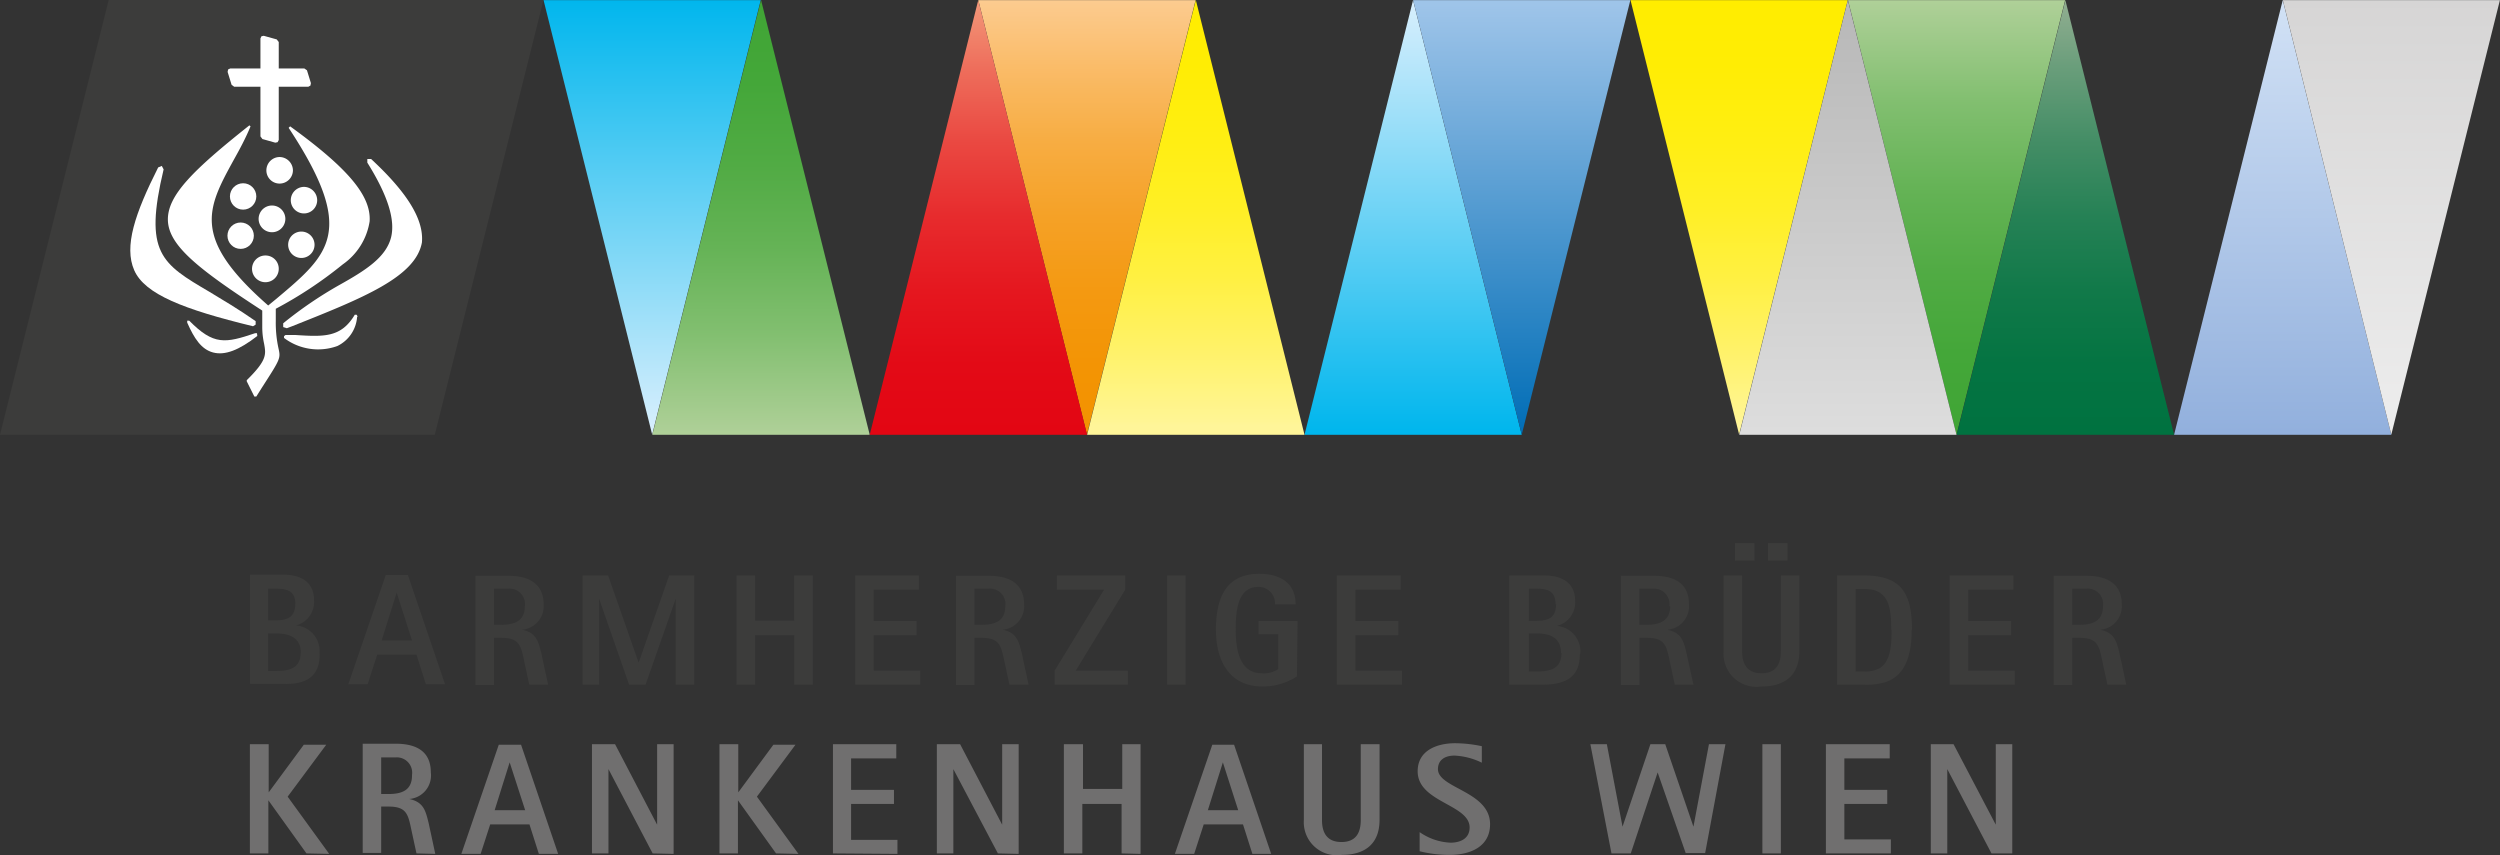
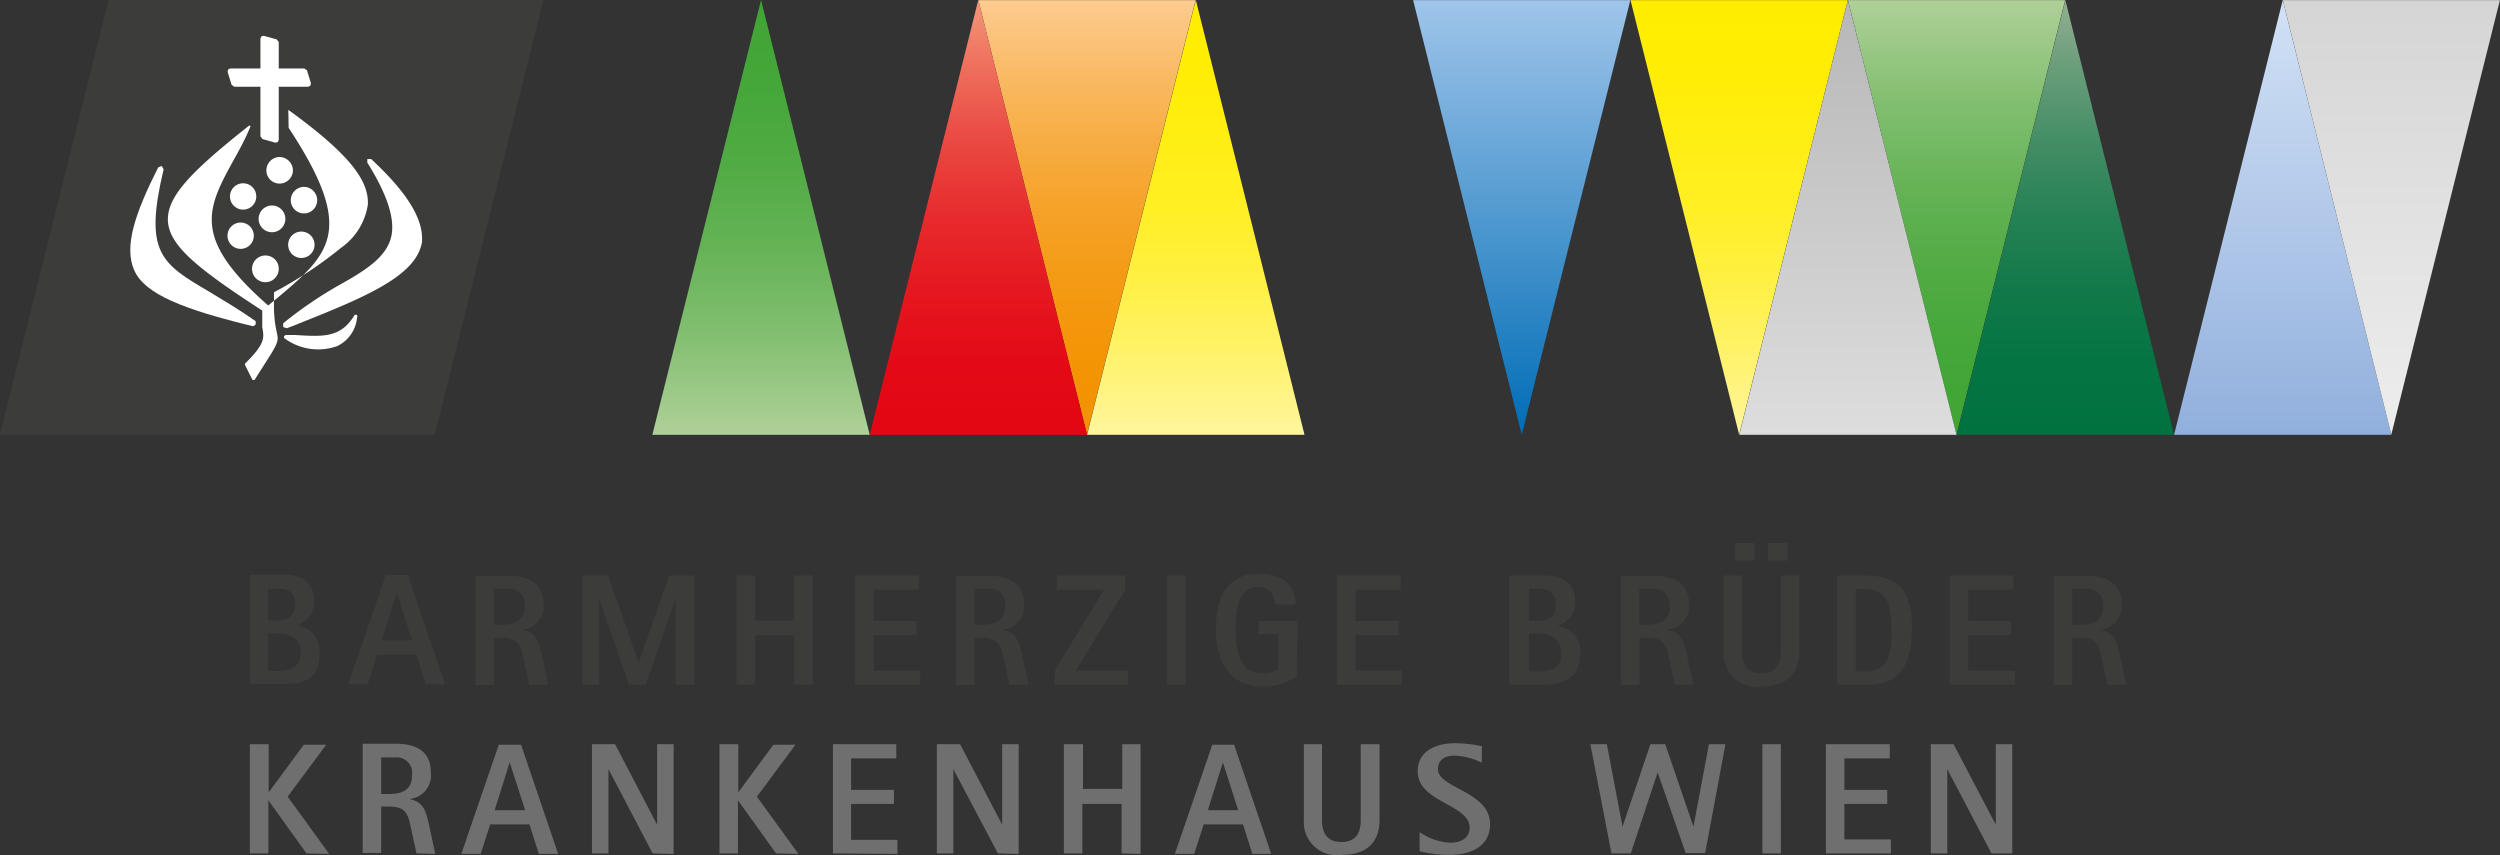
<svg xmlns="http://www.w3.org/2000/svg" xmlns:xlink="http://www.w3.org/1999/xlink" id="Layer_1" data-name="Layer 1" viewBox="0 0 151.57 51.85">
  <rect x="0" y="0" width="151.57" height="51.85" fill="#333333" stroke="none" />
  <defs>
    <style>.cls-1{fill:none;}.cls-2{clip-path:url(#clip-path);}.cls-3{fill:#3c3c3b;}.cls-4{fill:#fff;}.cls-5{clip-path:url(#clip-path-2);}.cls-6{clip-path:url(#clip-path-3);}.cls-7{fill:url(#linear-gradient);}.cls-8{clip-path:url(#clip-path-4);}.cls-9{fill:url(#linear-gradient-2);}.cls-10{clip-path:url(#clip-path-5);}.cls-11{fill:url(#linear-gradient-3);}.cls-12{clip-path:url(#clip-path-6);}.cls-13{fill:url(#linear-gradient-4);}.cls-14{clip-path:url(#clip-path-7);}.cls-15{clip-path:url(#clip-path-8);}.cls-16{fill:url(#linear-gradient-5);}.cls-17{clip-path:url(#clip-path-9);}.cls-18{fill:url(#linear-gradient-6);}.cls-19{clip-path:url(#clip-path-10);}.cls-20{fill:url(#linear-gradient-7);}.cls-21{clip-path:url(#clip-path-11);}.cls-22{fill:url(#linear-gradient-8);}.cls-23{clip-path:url(#clip-path-12);}.cls-24{clip-path:url(#clip-path-13);}.cls-25{fill:url(#linear-gradient-9);}.cls-26{clip-path:url(#clip-path-14);}.cls-27{clip-path:url(#clip-path-15);}.cls-28{fill:url(#linear-gradient-10);}.cls-29{clip-path:url(#clip-path-16);}.cls-30{fill:url(#linear-gradient-11);}.cls-31{clip-path:url(#clip-path-17);}.cls-32{fill:url(#linear-gradient-12);}.cls-33{clip-path:url(#clip-path-18);}.cls-34{clip-path:url(#clip-path-19);}.cls-35{fill:url(#linear-gradient-13);}.cls-36{fill:#706f6f;}</style>
    <clipPath id="clip-path" transform="translate(-1.5 -1.17)">
      <polyline class="cls-1" points="0 56.69 154.57 56.69 154.57 -0.33 0 -0.33 0 53.01" />
    </clipPath>
    <clipPath id="clip-path-2" transform="translate(-1.5 -1.17)">
-       <polyline class="cls-1" points="33 28.98 49.09 28.98 49.09 -0.28 33 -0.28 33 28.98" />
-     </clipPath>
+       </clipPath>
    <clipPath id="clip-path-3" transform="translate(-1.5 -1.17)">
      <polyline class="cls-1" points="41.04 27.52 34.45 1.16 47.63 1.16 41.04 27.52" />
    </clipPath>
    <linearGradient id="linear-gradient" x1="-0.3" y1="58.62" x2="0.7" y2="58.62" gradientTransform="matrix(0, 26.36, 26.36, 0, -1505.77, 7.82)" gradientUnits="userSpaceOnUse">
      <stop offset="0" stop-color="#00b6ed" />
      <stop offset="1" stop-color="#d9effd" />
    </linearGradient>
    <clipPath id="clip-path-4" transform="translate(-1.5 -1.17)">
      <polyline class="cls-1" points="67.4 27.52 60.81 1.16 73.99 1.16 67.4 27.52" />
    </clipPath>
    <linearGradient id="linear-gradient-2" x1="0.32" y1="59.3" x2="1.32" y2="59.3" gradientTransform="matrix(0, -26.36, -26.36, 0, 1629.13, 34.84)" gradientUnits="userSpaceOnUse">
      <stop offset="0" stop-color="#f39200" />
      <stop offset="0.16" stop-color="#f39404" />
      <stop offset="0.33" stop-color="#f49911" />
      <stop offset="0.5" stop-color="#f5a126" />
      <stop offset="0.68" stop-color="#f7ad43" />
      <stop offset="0.85" stop-color="#fabc69" />
      <stop offset="1" stop-color="#fccb8f" />
    </linearGradient>
    <clipPath id="clip-path-5" transform="translate(-1.5 -1.17)">
      <polyline class="cls-1" points="47.64 1.17 54.23 27.53 41.05 27.53 47.64 1.17" />
    </clipPath>
    <linearGradient id="linear-gradient-3" x1="-0.3" y1="58.62" x2="0.7" y2="58.62" gradientTransform="matrix(0, 26.36, 26.36, 0, -1499.1, 7.9)" gradientUnits="userSpaceOnUse">
      <stop offset="0" stop-color="#40a535" />
      <stop offset="0.19" stop-color="#44a739" />
      <stop offset="0.38" stop-color="#51ab44" />
      <stop offset="0.57" stop-color="#65b356" />
      <stop offset="0.77" stop-color="#82bf70" />
      <stop offset="0.96" stop-color="#a7cd91" />
      <stop offset="1" stop-color="#afd098" />
    </linearGradient>
    <clipPath id="clip-path-6" transform="translate(-1.5 -1.17)">
      <polyline class="cls-1" points="60.81 1.17 67.41 27.53 54.23 27.53 60.81 1.17" />
    </clipPath>
    <linearGradient id="linear-gradient-4" x1="-0.3" y1="58.62" x2="0.7" y2="58.62" gradientTransform="matrix(0, 26.36, 26.36, 0, -1485.92, 7.9)" gradientUnits="userSpaceOnUse">
      <stop offset="0" stop-color="#f39879" />
      <stop offset="0.16" stop-color="#ee6d5b" />
      <stop offset="0.33" stop-color="#ea4841" />
      <stop offset="0.5" stop-color="#e72b2d" />
      <stop offset="0.67" stop-color="#e5171f" />
      <stop offset="0.84" stop-color="#e30a16" />
      <stop offset="1" stop-color="#e30613" />
    </linearGradient>
    <clipPath id="clip-path-7" transform="translate(-1.5 -1.17)">
      <polyline class="cls-1" points="79.13 28.98 95.22 28.98 95.22 -0.28 79.13 -0.28 79.13 28.98" />
    </clipPath>
    <clipPath id="clip-path-8" transform="translate(-1.5 -1.17)">
-       <polyline class="cls-1" points="87.17 1.17 93.76 27.53 80.59 27.53 87.17 1.17" />
-     </clipPath>
+       </clipPath>
    <linearGradient id="linear-gradient-5" x1="-0.3" y1="58.62" x2="0.7" y2="58.62" gradientTransform="matrix(0, 26.36, 26.36, 0, -1459.64, 7.82)" gradientUnits="userSpaceOnUse">
      <stop offset="0" stop-color="#d9effd" />
      <stop offset="1" stop-color="#00b6ed" />
    </linearGradient>
    <clipPath id="clip-path-9" transform="translate(-1.5 -1.17)">
      <polyline class="cls-1" points="93.76 27.52 87.17 1.16 100.35 1.16 93.76 27.52" />
    </clipPath>
    <linearGradient id="linear-gradient-6" x1="-0.3" y1="58.62" x2="0.7" y2="58.62" gradientTransform="matrix(0, 26.36, 26.36, 0, -1452.98, 7.9)" gradientUnits="userSpaceOnUse">
      <stop offset="0" stop-color="#9ec4e9" />
      <stop offset="0.01" stop-color="#9ec4e9" />
      <stop offset="1" stop-color="#006db6" />
    </linearGradient>
    <clipPath id="clip-path-10" transform="translate(-1.5 -1.17)">
      <polyline class="cls-1" points="74 1.17 80.59 27.53 67.41 27.53 74 1.17" />
    </clipPath>
    <linearGradient id="linear-gradient-7" x1="-0.3" y1="58.62" x2="0.7" y2="58.62" gradientTransform="matrix(0, 26.36, 26.36, 0, -1472.75, 7.9)" gradientUnits="userSpaceOnUse">
      <stop offset="0" stop-color="#ffed00" />
      <stop offset="0.15" stop-color="#ffed04" />
      <stop offset="0.31" stop-color="#fe1" />
      <stop offset="0.48" stop-color="#ffef25" />
      <stop offset="0.64" stop-color="#fff042" />
      <stop offset="0.8" stop-color="#fff267" />
      <stop offset="0.97" stop-color="#fff594" />
      <stop offset="0.98" stop-color="#fff599" />
      <stop offset="1" stop-color="#fff599" />
    </linearGradient>
    <clipPath id="clip-path-11" transform="translate(-1.5 -1.17)">
      <polyline class="cls-1" points="120.12 27.52 113.53 1.16 126.71 1.16 120.12 27.52" />
    </clipPath>
    <linearGradient id="linear-gradient-8" x1="0.32" y1="59.3" x2="1.32" y2="59.3" gradientTransform="matrix(0, -26.36, -26.36, 0, 1681.85, 34.84)" xlink:href="#linear-gradient-3" />
    <clipPath id="clip-path-12" transform="translate(-1.5 -1.17)">
      <polyline class="cls-1" points="131.85 28.98 147.94 28.98 147.94 -0.28 131.85 -0.28 131.85 28.98" />
    </clipPath>
    <clipPath id="clip-path-13" transform="translate(-1.5 -1.17)">
      <polyline class="cls-1" points="139.9 1.17 146.48 27.53 133.31 27.53 139.9 1.17" />
    </clipPath>
    <linearGradient id="linear-gradient-9" x1="-0.3" y1="58.62" x2="0.7" y2="58.62" gradientTransform="matrix(0, 26.36, 26.36, 0, -1406.92, 7.82)" gradientUnits="userSpaceOnUse">
      <stop offset="0" stop-color="#d1e1f5" />
      <stop offset="0.01" stop-color="#d1e1f5" />
      <stop offset="1" stop-color="#92b0dd" />
    </linearGradient>
    <clipPath id="clip-path-14" transform="translate(-1.5 -1.17)">
      <polyline class="cls-1" points="138.45 28.98 154.53 28.98 154.53 -0.28 138.45 -0.28 138.45 28.98" />
    </clipPath>
    <clipPath id="clip-path-15" transform="translate(-1.5 -1.17)">
      <polyline class="cls-1" points="146.48 27.52 139.9 1.16 153.07 1.16 146.48 27.52" />
    </clipPath>
    <linearGradient id="linear-gradient-10" x1="-0.3" y1="58.62" x2="0.7" y2="58.62" gradientTransform="matrix(0, 26.36, 26.36, 0, -1400.33, 7.82)" gradientUnits="userSpaceOnUse">
      <stop offset="0" stop-color="#d6d5d5" />
      <stop offset="0.99" stop-color="#ededed" />
      <stop offset="1" stop-color="#ededed" />
    </linearGradient>
    <clipPath id="clip-path-16" transform="translate(-1.5 -1.17)">
      <polyline class="cls-1" points="126.72 1.17 133.31 27.53 120.13 27.53 126.72 1.17" />
    </clipPath>
    <linearGradient id="linear-gradient-11" x1="-0.3" y1="58.62" x2="0.7" y2="58.62" gradientTransform="matrix(0, 26.36, 26.36, 0, -1420.03, 7.9)" gradientUnits="userSpaceOnUse">
      <stop offset="0" stop-color="#92ae91" />
      <stop offset="0.16" stop-color="#689d7a" />
      <stop offset="0.33" stop-color="#438d65" />
      <stop offset="0.5" stop-color="#258155" />
      <stop offset="0.67" stop-color="#117949" />
      <stop offset="0.84" stop-color="#047442" />
      <stop offset="1" stop-color="#007240" />
    </linearGradient>
    <clipPath id="clip-path-17" transform="translate(-1.5 -1.17)">
      <polyline class="cls-1" points="106.94 27.52 100.35 1.16 113.53 1.16 106.94 27.52" />
    </clipPath>
    <linearGradient id="linear-gradient-12" x1="-0.3" y1="58.62" x2="0.7" y2="58.62" gradientTransform="matrix(0, 26.36, 26.36, 0, -1439.79, 7.9)" xlink:href="#linear-gradient-7" />
    <clipPath id="clip-path-18" transform="translate(-1.5 -1.17)">
      <polyline class="cls-1" points="105.49 28.98 121.58 28.98 121.58 -0.28 105.49 -0.28 105.49 28.98" />
    </clipPath>
    <clipPath id="clip-path-19" transform="translate(-1.5 -1.17)">
      <polyline class="cls-1" points="113.53 1.17 120.12 27.53 106.95 27.53 113.53 1.17" />
    </clipPath>
    <linearGradient id="linear-gradient-13" x1="-0.3" y1="58.62" x2="0.7" y2="58.62" gradientTransform="matrix(0, 26.36, 26.36, 0, -1433.28, 7.82)" gradientUnits="userSpaceOnUse">
      <stop offset="0" stop-color="#b7b7b7" />
      <stop offset="1" stop-color="#ddd" />
    </linearGradient>
  </defs>
  <g class="cls-2">
    <polygon class="cls-3" points="6.59 0 32.95 0 26.36 26.36 0 26.36 6.59 0" />
    <path class="cls-4" d="M17,20.85,17,20.64c-1.06-.74-2-1.29-2.79-1.77-2.93-1.72-4-2.36-2.79-7.43l-.11-.21-.22.09C9.69,14.1,9,16.11,9.64,17.56s3,2.37,7.2,3.39Z" transform="translate(-1.5 -1.17)" />
    <path class="cls-4" d="M24,10.81h-.23l0,.22c1.25,2,1.7,3.47,1.44,4.53-.31,1.22-1.55,2-3.12,2.88a24.51,24.51,0,0,0-3.42,2.33l0,.23.22.07.29-.11c4.36-1.73,7.52-3,7.9-5.09C27.2,14.51,26.25,12.9,24,10.81Z" transform="translate(-1.5 -1.17)" />
    <path class="cls-4" d="M23.18,20.35v0l-.06-.1-.11,0c-.83,1.4-1.88,1.34-3.61,1.23l-.59,0-.09.07,0,.11a3.43,3.43,0,0,0,3.23.49,2.13,2.13,0,0,0,1.2-1.76" transform="translate(-1.5 -1.17)" />
-     <path class="cls-4" d="M17.08,21.37l-.11,0c-1.81.61-2.51.75-4-.76l-.12,0,0,.12c.42.95.85,1.62,1.57,1.81s1.57-.14,2.68-1Z" transform="translate(-1.5 -1.17)" />
    <circle class="cls-4" cx="14.74" cy="11.91" r="0.8" />
-     <path class="cls-4" d="M17.77,19.7c-4.7-4.11-3.71-5.9-2.08-8.87.34-.61.69-1.25,1-2l-.07-.06c-3.41,2.71-5,4.26-4.94,5.78S13.55,17.5,17.4,20V21a4.69,4.69,0,0,0,.11,1c.12.66.19,1-1.05,2.22v.07l.46.92.06,0,.06,0,.34-.54c1.14-1.77,1.14-1.77,1-2.4a7.18,7.18,0,0,1-.16-1.63v-.75a24.92,24.92,0,0,0,4.06-2.69,3.91,3.91,0,0,0,1.63-2.61c.1-1.54-1.3-3.21-4.82-5.76L19,8.92c4.13,6.27,2.5,7.64-.75,10.37l-.5.41" transform="translate(-1.5 -1.17)" />
+     <path class="cls-4" d="M17.77,19.7c-4.7-4.11-3.71-5.9-2.08-8.87.34-.61.69-1.25,1-2l-.07-.06c-3.41,2.71-5,4.26-4.94,5.78S13.55,17.5,17.4,20V21c.12.66.19,1-1.05,2.22v.07l.46.92.06,0,.06,0,.34-.54c1.14-1.77,1.14-1.77,1-2.4a7.18,7.18,0,0,1-.16-1.63v-.75a24.92,24.92,0,0,0,4.06-2.69,3.91,3.91,0,0,0,1.63-2.61c.1-1.54-1.3-3.21-4.82-5.76L19,8.92c4.13,6.27,2.5,7.64-.75,10.37l-.5.41" transform="translate(-1.5 -1.17)" />
    <path class="cls-4" d="M18.45,10.69a.81.81,0,0,0-.8.81.8.8,0,0,0,.8.8.81.81,0,0,0,.81-.8A.82.82,0,0,0,18.45,10.69Z" transform="translate(-1.5 -1.17)" />
    <path class="cls-4" d="M19.93,12.5a.81.81,0,0,0-.8.81.8.8,0,1,0,1.6,0A.81.81,0,0,0,19.93,12.5Z" transform="translate(-1.5 -1.17)" />
    <path class="cls-4" d="M18,13.63a.81.81,0,1,0,.8.81A.81.81,0,0,0,18,13.63Z" transform="translate(-1.5 -1.17)" />
    <circle class="cls-4" cx="14.59" cy="14.29" r="0.8" />
    <path class="cls-4" d="M17.6,16.66a.81.81,0,1,0,.8.8A.8.8,0,0,0,17.6,16.66Z" transform="translate(-1.5 -1.17)" />
    <path class="cls-4" d="M19.77,15.21a.8.8,0,1,0,.8.8A.8.8,0,0,0,19.77,15.21Z" transform="translate(-1.5 -1.17)" />
    <polygon class="cls-4" points="18.85 5.04 18.61 4.26 18.45 4.15 16.9 4.15 16.9 2.55 16.78 2.39 15.99 2.17 15.85 2.2 15.79 2.33 15.79 4.15 13.96 4.15 13.83 4.21 13.8 4.36 14.04 5.14 14.2 5.26 15.79 5.26 15.79 8.27 15.91 8.43 16.69 8.65 16.83 8.62 16.9 8.49 16.9 5.26 18.69 5.26 18.82 5.19 18.85 5.04" />
    <g class="cls-5">
      <g class="cls-6">
        <polyline class="cls-7" points="46.12 0.01 32.96 0.01 32.96 0.03 39.54 26.36 46.12 0.01" />
      </g>
    </g>
    <g class="cls-8">
      <rect class="cls-9" x="59.3" y="0.01" width="13.18" height="26.36" />
    </g>
    <g class="cls-10">
      <rect class="cls-11" x="39.54" y="0.01" width="13.18" height="26.36" />
    </g>
    <g class="cls-12">
      <rect class="cls-13" x="52.73" y="0.01" width="13.18" height="26.36" />
    </g>
    <g class="cls-14">
      <g class="cls-15">
        <polyline class="cls-16" points="85.67 0.01 85.67 0.01 79.08 26.36 92.26 26.36 85.67 0.01" />
      </g>
    </g>
    <g class="cls-17">
      <rect class="cls-18" x="85.67" y="0.01" width="13.18" height="26.36" />
    </g>
    <g class="cls-19">
      <rect class="cls-20" x="65.9" y="0.01" width="13.18" height="26.36" />
    </g>
    <g class="cls-21">
      <polyline class="cls-22" points="125.2 0.01 112.04 0.01 118.62 26.36 125.2 0.03 125.2 0.01" />
    </g>
    <g class="cls-23">
      <g class="cls-24">
        <polyline class="cls-25" points="138.4 0.01 138.39 0.01 131.81 26.36 144.98 26.36 138.4 0.01" />
      </g>
    </g>
    <g class="cls-26">
      <g class="cls-27">
        <polyline class="cls-28" points="151.57 0.01 138.4 0.01 144.98 26.36 151.57 0.01" />
      </g>
    </g>
    <g class="cls-29">
      <polyline class="cls-30" points="125.22 0.01 118.63 26.36 131.81 26.36 125.22 0.01" />
    </g>
    <g class="cls-31">
      <polyline class="cls-32" points="112.03 0.01 98.86 0.01 98.86 0.03 105.44 26.36 112.03 0.01" />
    </g>
    <g class="cls-33">
      <g class="cls-34">
        <polyline class="cls-35" points="112.04 0.01 112.03 0.01 105.45 26.36 118.62 26.36 112.04 0.01" />
      </g>
    </g>
    <path class="cls-3" d="M129,37.92c0,.91-.64,1.13-1.43,1.13h-.44V36.86H128A.93.93,0,0,1,129,37.92Zm1.41,4.76-.4-1.86c-.19-.76-.3-1.29-1.18-1.47v0a1.43,1.43,0,0,0,1.31-1.53c0-1.34-1-1.74-2.13-1.74h-2v6.62h1.12V39.84h.44c1.09,0,1.19.45,1.39,1.41l.31,1.43Zm-6.76,0v-.85h-2.82V39.68h2.6v-.86h-2.6v-1.9h2.74v-.86h-3.87v6.62Zm-7.47-3.33c0,.72,0,1.9-.72,2.33a1.82,1.82,0,0,1-.94.2H114v-5h.52C116.07,36.86,116.16,38.09,116.16,39.35Zm1.24,0c0-2.16-.61-3.29-2.9-3.29h-1.64v6.62h1.64a3.94,3.94,0,0,0,1.28-.15C117.15,42.1,117.4,40.62,117.4,39.35Zm-9.55-4.19V34.1h-1.18v1.06Zm2,0V34.1h-1.18v1.06Zm.72.9h-1.12v4.6c0,.79-.32,1.33-1.17,1.33s-1.18-.54-1.18-1.33v-4.6H106v4.6a2,2,0,0,0,2.3,2.13c1.4,0,2.29-.67,2.29-2.13Zm-7.83,1.86c0,.91-.65,1.13-1.43,1.13h-.44V36.86h.88A.93.93,0,0,1,102.71,37.92Zm1.41,4.76-.41-1.86c-.18-.76-.29-1.29-1.18-1.47v0a1.43,1.43,0,0,0,1.32-1.53c0-1.34-.95-1.74-2.13-1.74h-2v6.62h1.13V39.84h.44c1.09,0,1.19.45,1.39,1.41l.31,1.43Zm-8-1.93c0,1-.72,1.13-1.53,1.13h-.45V39.57h.45C95.42,39.57,96.14,39.8,96.14,40.75Zm-.33-2.94c0,.82-.48,1-1.2,1h-.45V36.86h.45C95.33,36.86,95.81,37,95.81,37.81Zm1.47,3a1.55,1.55,0,0,0-1.43-1.69v0A1.47,1.47,0,0,0,97,37.62c0-1.16-.85-1.56-1.88-1.56H93v6.62h2C96.34,42.68,97.28,42.28,97.28,40.85ZM86.5,42.68v-.85H83.68V39.68h2.6v-.86h-2.6v-1.9h2.74v-.86H82.55v6.62Zm-6.33-3.86H77.8v.8H79v2.11a1.53,1.53,0,0,1-1,.26c-1.4,0-1.58-1.55-1.58-2.63s.08-2.61,1.38-2.61a1,1,0,0,1,1,1.06h1.25c0-1.35-1-1.85-2.21-1.85-2.09,0-2.62,1.58-2.62,3.4s.78,3.43,2.82,3.43a3.78,3.78,0,0,0,2.09-.61Zm-6.79,3.86V36.06H72.26v6.62Zm-3.5,0v-.85H66.72l3-4.91v-.86H65.58v.86h2.86l-3,4.91v.85Zm-7.43-4.76c0,.91-.64,1.13-1.43,1.13h-.44V36.86h.88A.93.93,0,0,1,62.45,37.92Zm1.41,4.76-.4-1.86c-.19-.76-.3-1.29-1.18-1.47v0a1.43,1.43,0,0,0,1.31-1.53c0-1.34-1-1.74-2.13-1.74h-2v6.62h1.12V39.84H61c1.09,0,1.19.45,1.39,1.41l.31,1.43Zm-6.57,0v-.85H54.47V39.68h2.6v-.86h-2.6v-1.9h2.74v-.86H53.35v6.62Zm-6.51,0V36.06H49.65V38.8H47.28V36.06H46.15v6.62h1.13v-3h2.37v3Zm-7.19,0V36.06H42.07l-1.85,5.29h0l-1.85-5.29H36.82v6.62h1V37.46h0l1.82,5.22h1l1.83-5.22h0v5.22ZM33.32,37.92c0,.91-.64,1.13-1.43,1.13h-.44V36.86h.88A.93.93,0,0,1,33.32,37.92Zm1.41,4.76-.4-1.86c-.19-.76-.3-1.29-1.18-1.47v0a1.43,1.43,0,0,0,1.31-1.53c0-1.34-1-1.74-2.13-1.74h-2v6.62h1.12V39.84h.44c1.09,0,1.19.45,1.39,1.41l.31,1.43ZM26.48,40H24.64l.91-2.9h0Zm2,2.65-2.25-6.62H24.89l-2.27,6.62h1.17l.58-1.79h2.38l.57,1.79Zm-8.75-1.93c0,1-.72,1.13-1.53,1.13h-.45V39.57h.45C19,39.57,19.74,39.8,19.74,40.75Zm-.33-2.94c0,.82-.48,1-1.2,1h-.45V36.86h.45C18.93,36.86,19.41,37,19.41,37.81Zm1.47,3a1.55,1.55,0,0,0-1.43-1.69v0a1.47,1.47,0,0,0,1.1-1.52c0-1.16-.85-1.56-1.88-1.56h-2v6.62h2C19.94,42.68,20.88,42.28,20.88,40.85Z" transform="translate(-1.5 -1.17)" />
    <path class="cls-36" d="M123.5,52.91V46.29h-1v4.88h0l-2.56-4.88h-1.38v6.62h1V47.8h0l2.68,5.11Zm-7.36,0v-.85h-2.82V49.91h2.6v-.85h-2.6V47.15h2.75v-.86H112.2v6.62Zm-6.67,0V46.29h-1.12v6.62Zm-3.36-6.62h-1l-.94,5h0l-1.71-5h-.9l-1.69,5h0l-.95-5h-1l1.28,6.62h1.17L102,48h0l1.7,4.89h1.18ZM91.84,51.14c0-2-3.16-2.17-3.16-3.34,0-.59.47-.82,1-.82a4.21,4.21,0,0,1,1.66.43v-1a8.12,8.12,0,0,0-1.62-.18c-1.09,0-2.27.43-2.27,1.7,0,1.89,3.15,2,3.15,3.41,0,.67-.56.92-1.16.92a3.53,3.53,0,0,1-1.87-.64v1.16A7.43,7.43,0,0,0,89.4,53C90.6,53,91.84,52.53,91.84,51.14Zm-6.7-4.85H84v4.6c0,.79-.31,1.33-1.17,1.33s-1.18-.54-1.18-1.33v-4.6H80.55v4.6A2,2,0,0,0,82.85,53c1.4,0,2.29-.66,2.29-2.13Zm-8.57,4H74.73l.91-2.9h0Zm2,2.65-2.25-6.62H75l-2.27,6.62h1.17l.58-1.79h2.38l.57,1.79Zm-7.92,0V46.29H69.54V49H67.16V46.29H66v6.62h1.12v-3h2.38v3Zm-7.39,0V46.29h-1v4.88h0l-2.55-4.88H58.3v6.62h1V47.8h0L62,52.91Zm-7.35,0v-.85H53.1V49.91h2.6v-.85H53.1V47.15h2.74v-.86H52v6.62Zm-6,0-2.52-3.47,2.34-3.15H48.39l-2.13,2.89h0V46.29H45.12v6.62h1.12V49.69h0l2.31,3.22Zm-7.57,0V46.29h-1v4.88h0l-2.55-4.88H37.39v6.62h1V47.8h0l2.68,5.11Zm-9-2.65H31.49l.91-2.9h0Zm2,2.65-2.25-6.62H31.74l-2.27,6.62h1.17l.58-1.79H33.6l.57,1.79Zm-8.86-4.76c0,.92-.64,1.13-1.43,1.13h-.44V47.09h.88A.93.93,0,0,1,26.48,48.15Zm1.41,4.76-.4-1.86c-.19-.76-.3-1.28-1.18-1.47v0A1.43,1.43,0,0,0,27.62,48c0-1.33-.95-1.74-2.13-1.74h-2v6.62h1.12V50.07h.44c1.09,0,1.19.45,1.39,1.41l.31,1.43Zm-6.43,0-2.52-3.47,2.34-3.15H19.92l-2.13,2.89h0V46.29H16.65v6.62h1.12V49.69h0l2.31,3.22Z" transform="translate(-1.5 -1.17)" />
  </g>
</svg>